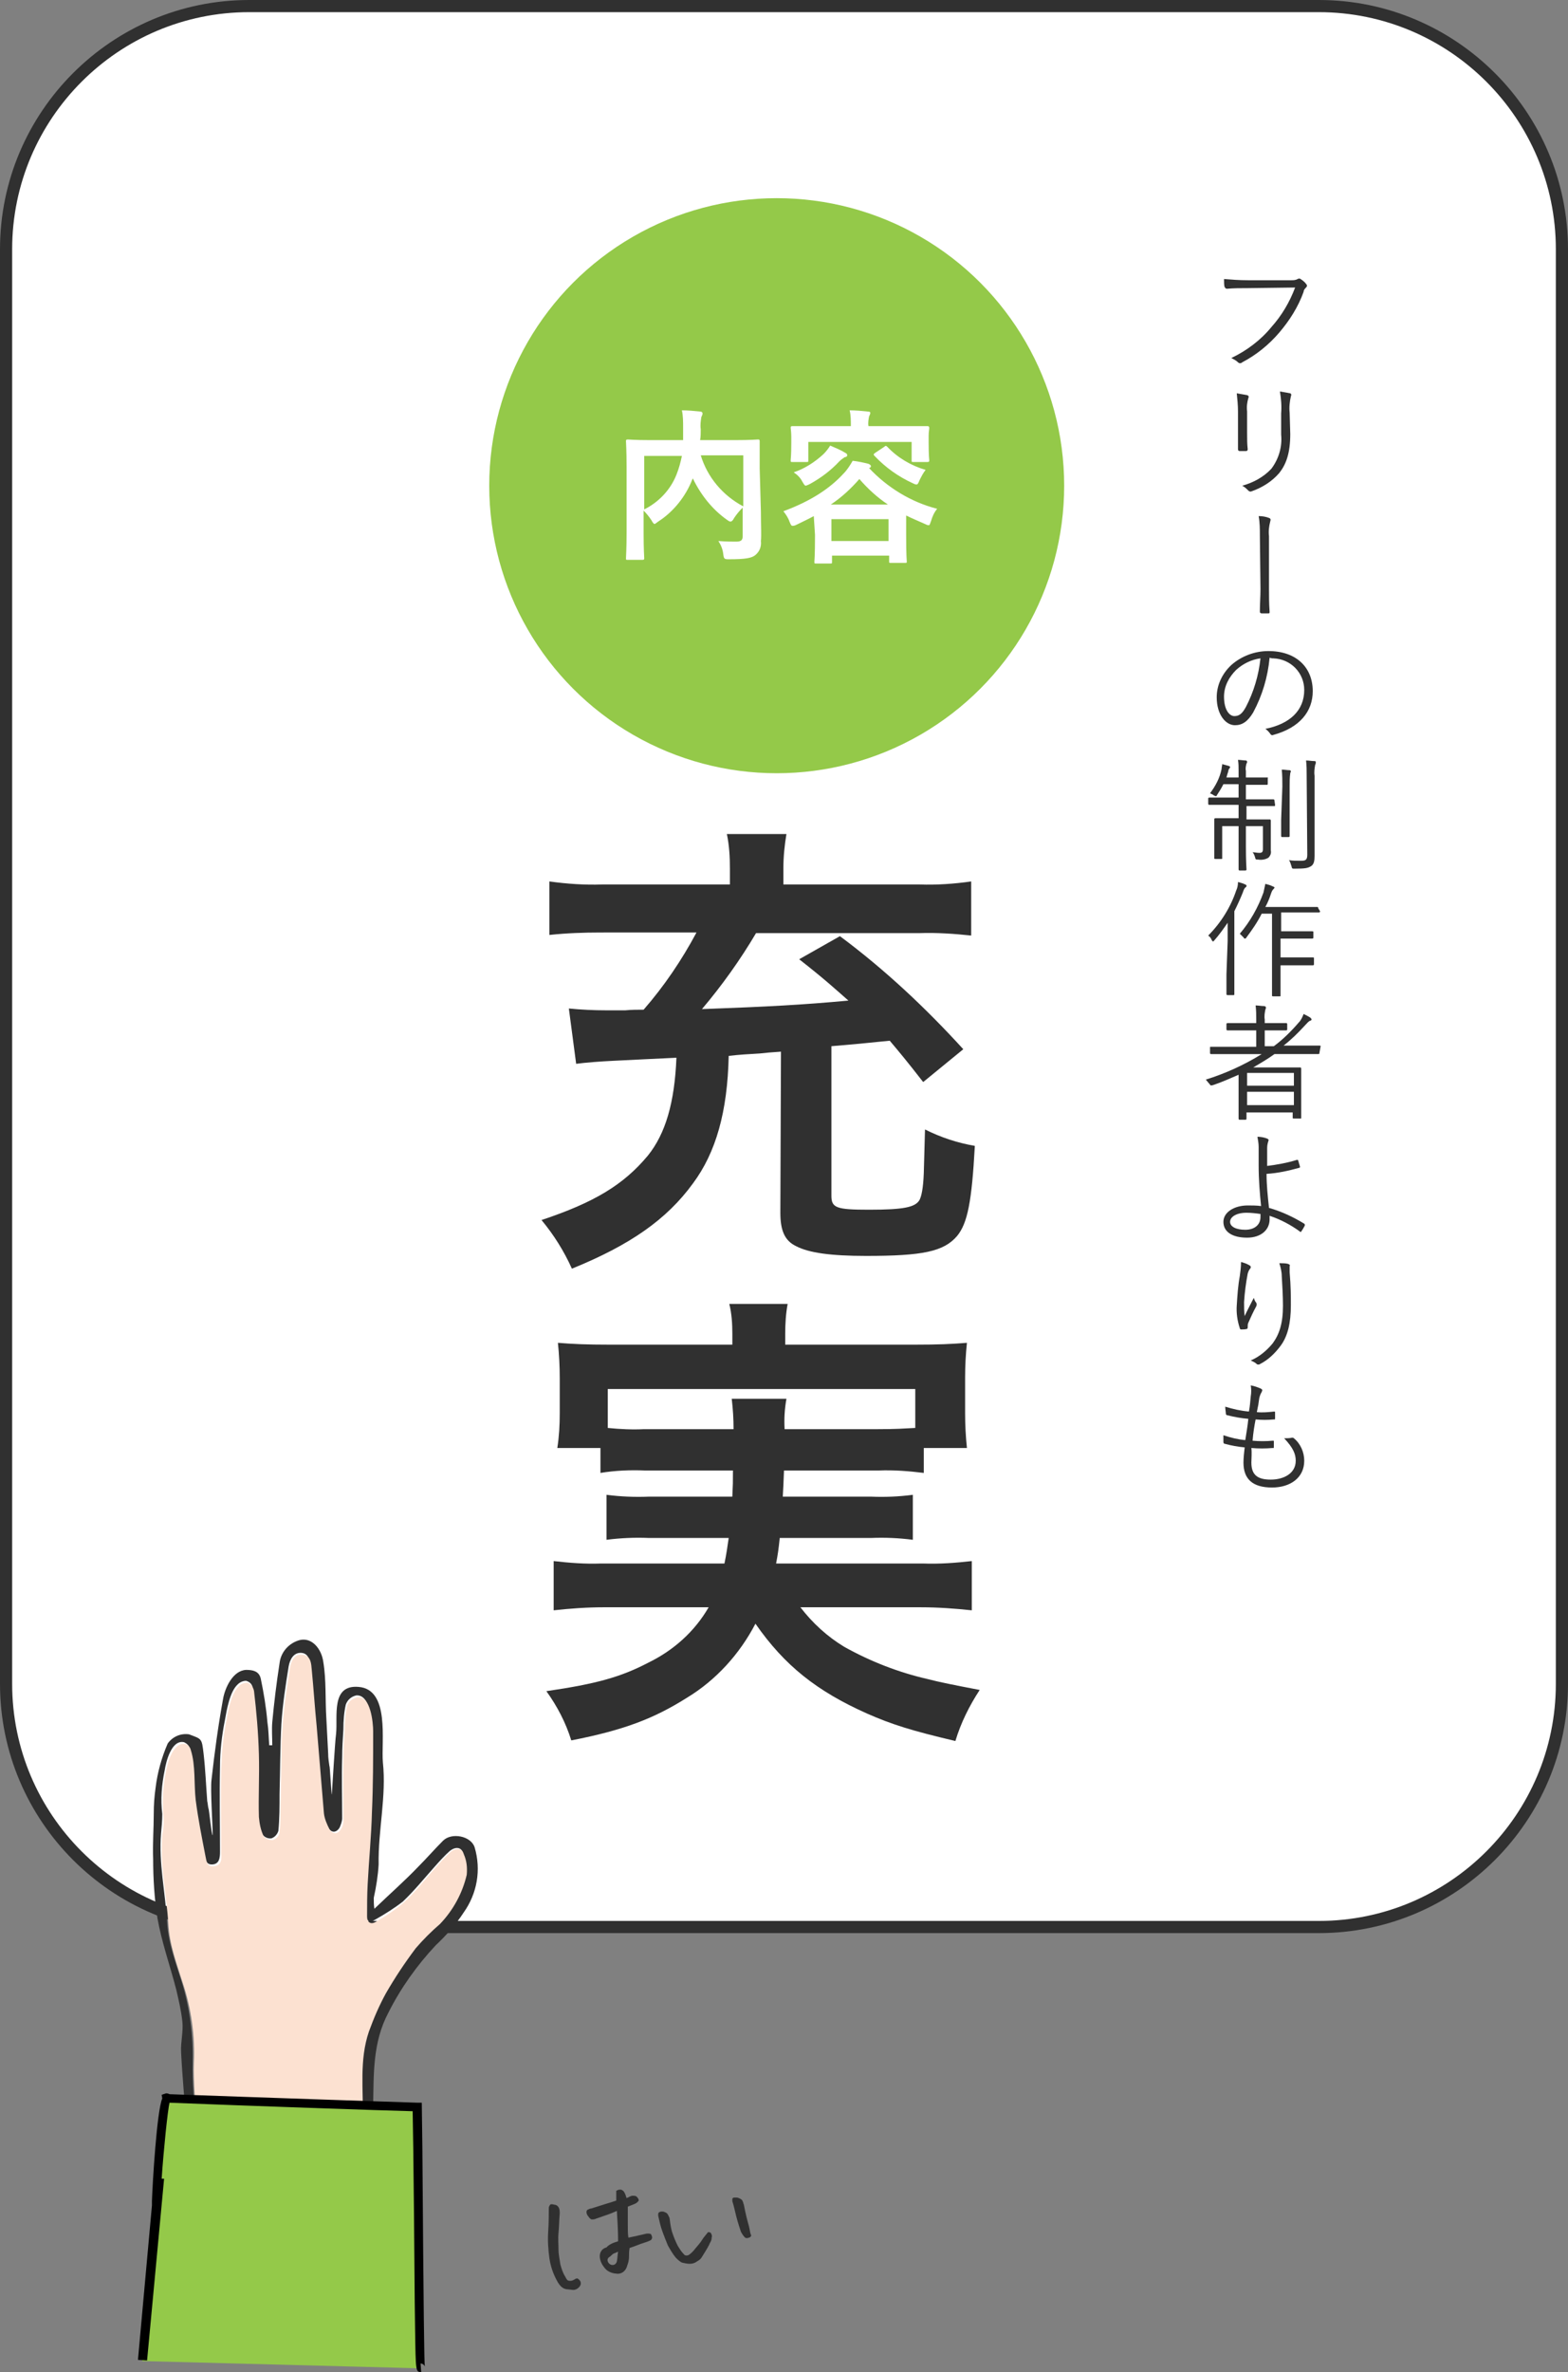
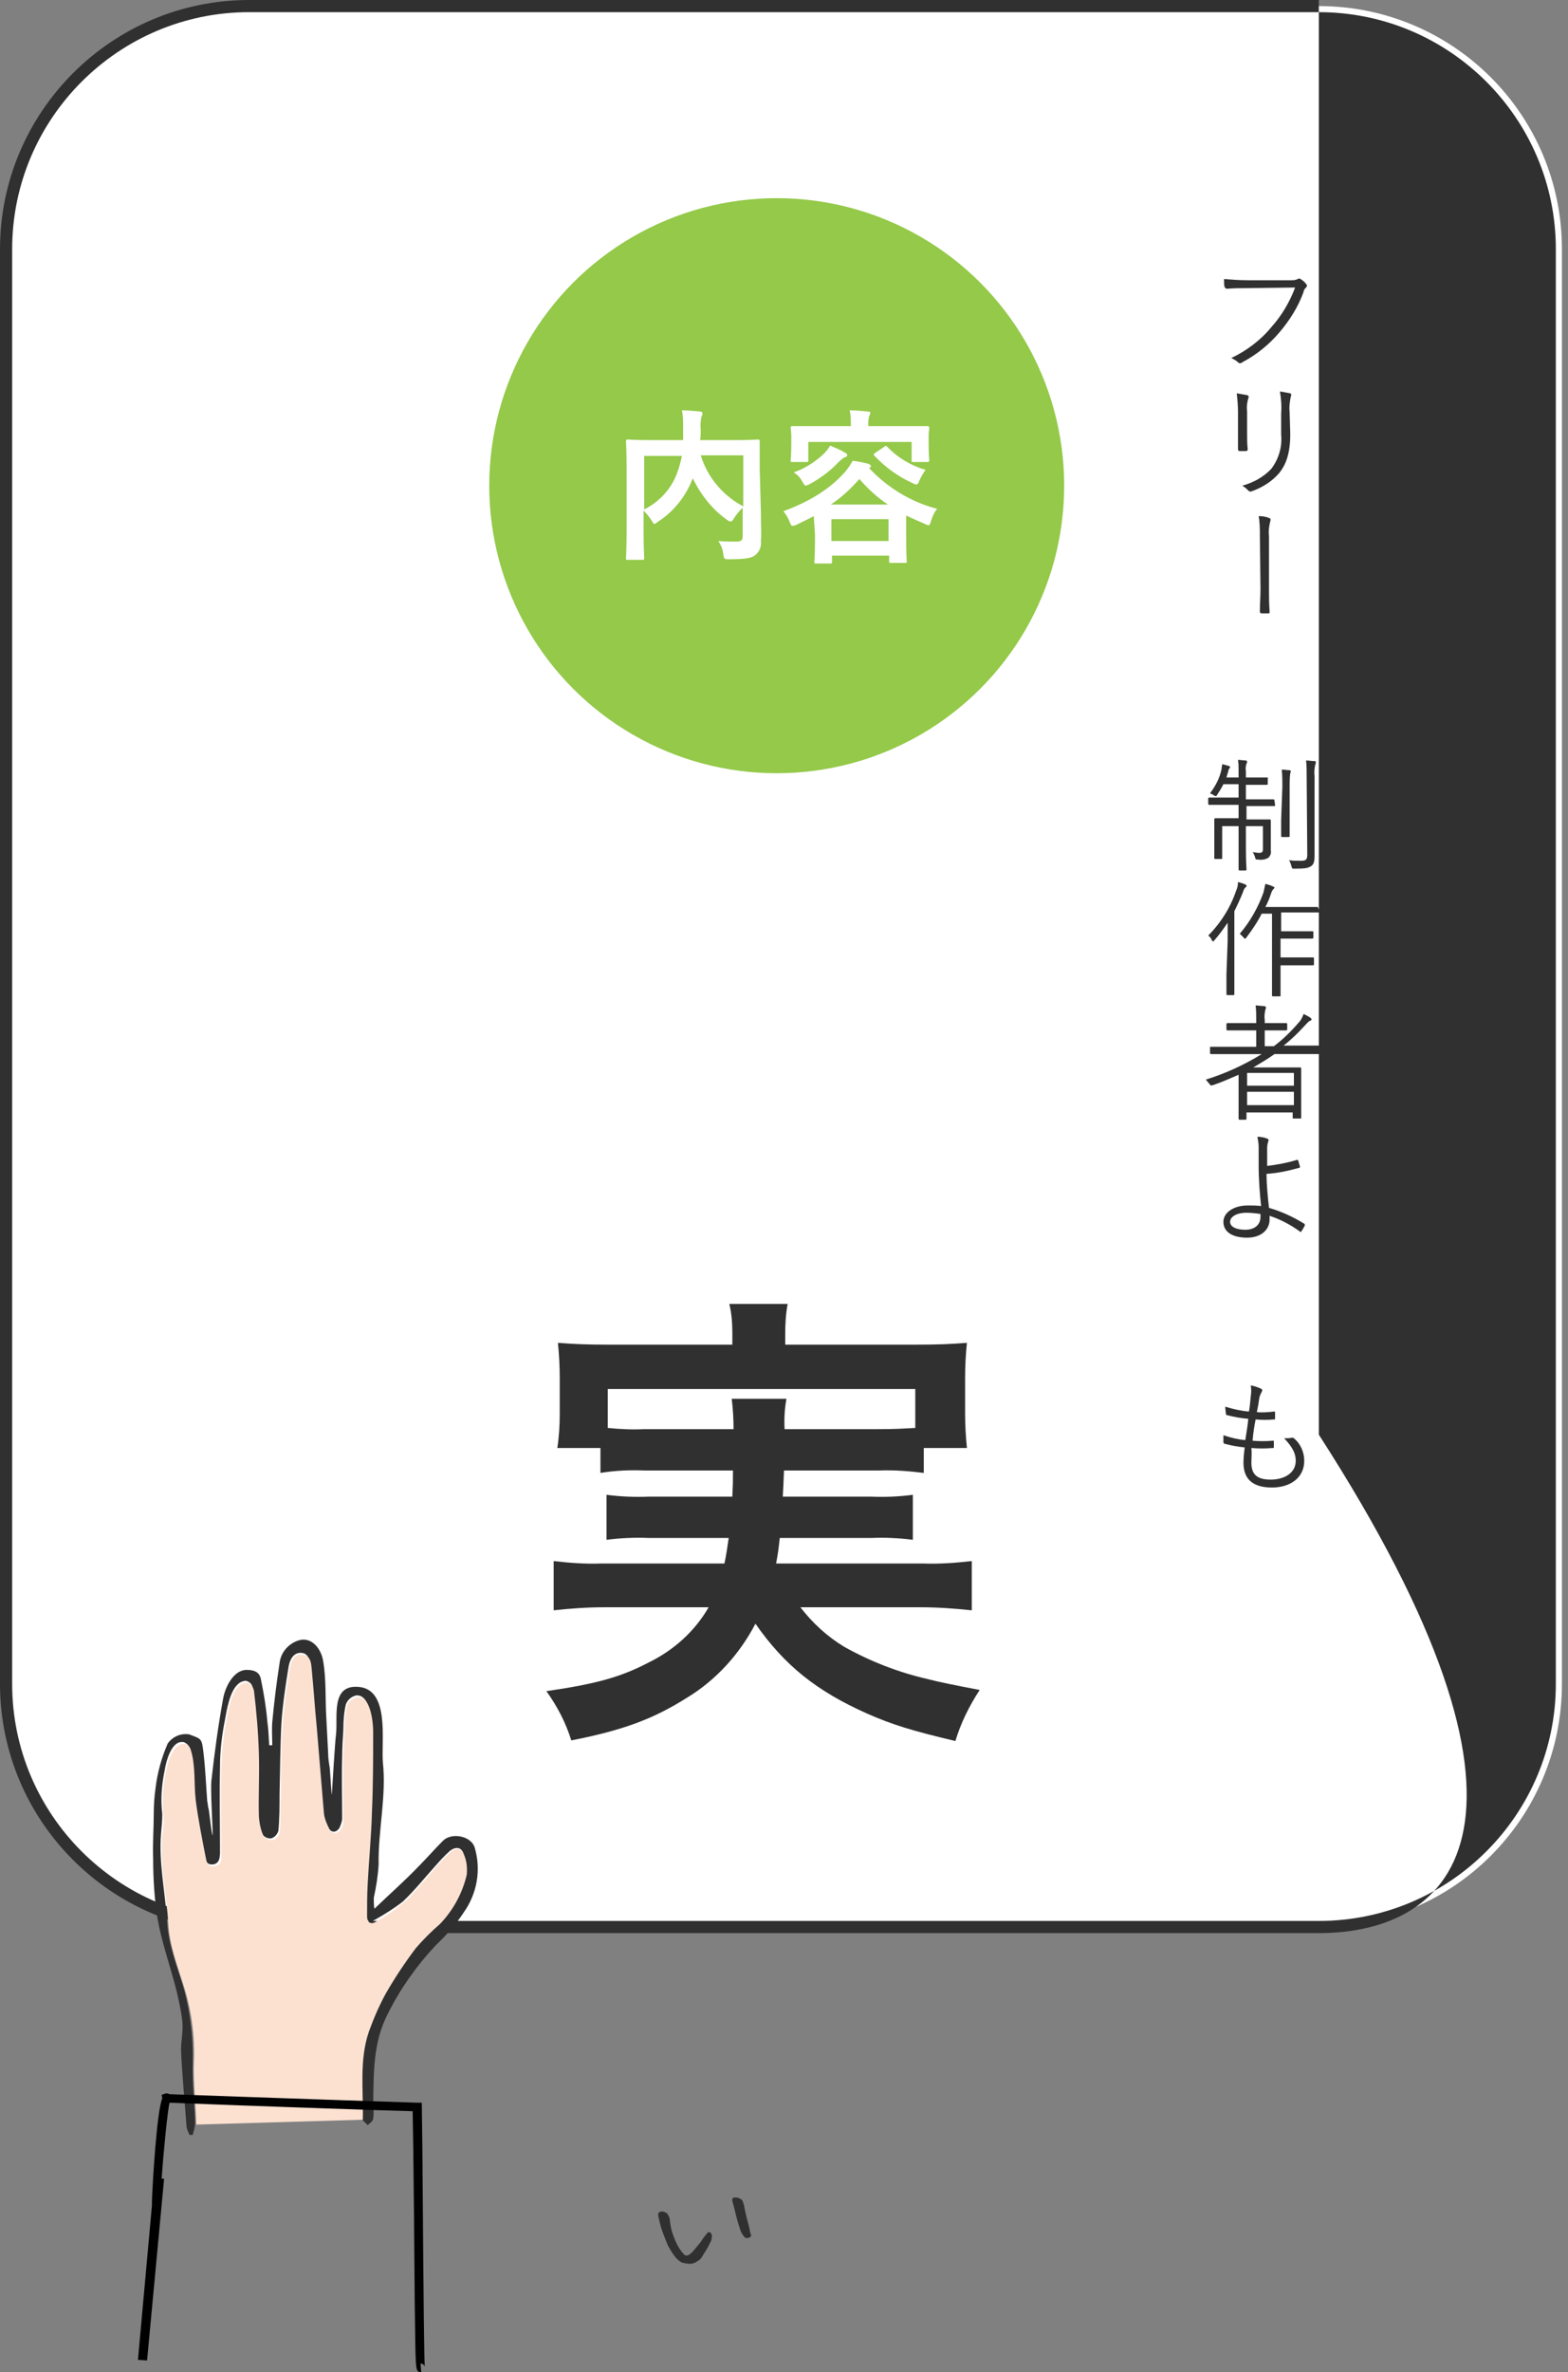
<svg xmlns="http://www.w3.org/2000/svg" version="1.1" id="レイヤー_1" x="0px" y="0px" viewBox="0 0 258 390.2" style="enable-background:new 0 0 258 390.2;" xml:space="preserve">
  <rect x="0" y="0" width="258" height="390.2" fill="#808080" stroke="none" />
  <style type="text/css">
	.st0{fill:#FFFFFF;}
	.st1{fill:#303030;}
	.st2{fill:#94C949;}
	.st3{fill:#FCE1D1;}
</style>
  <path class="st0" d="M41,1h176c22.1,0,40,17.9,40,40v236c0,22.1-17.9,40-40,40H41c-22.1,0-40-17.9-40-40V41C1,18.9,18.9,1,41,1z" />
-   <path class="st1" d="M217,318H41c-22.6,0-41-18.4-41-41V41C0,18.4,18.4,0,41,0h176c22.6,0,41,18.4,41,41v236  C258,299.6,239.6,318,217,318z M41,2C19.5,2,2,19.5,2,41v236c0,21.5,17.5,39,39,39h176c21.5,0,39-17.5,39-39V41  c0-21.5-17.5-39-39-39H41z" />
+   <path class="st1" d="M217,318H41c-22.6,0-41-18.4-41-41V41C0,18.4,18.4,0,41,0h176v236  C258,299.6,239.6,318,217,318z M41,2C19.5,2,2,19.5,2,41v236c0,21.5,17.5,39,39,39h176c21.5,0,39-17.5,39-39V41  c0-21.5-17.5-39-39-39H41z" />
  <path class="st1" d="M205.3,47.4c-1.2,0-2.3,0-3.4,0.1c-0.2,0-0.3-0.1-0.4-0.3s-0.1-0.9-0.1-1.3c1.3,0.1,2.4,0.2,3.9,0.2h7.2  c0.3,0,0.7,0,1-0.2c0.2-0.1,0.4-0.1,0.5,0c0.3,0.2,0.7,0.5,0.9,0.8c0.2,0.2,0.2,0.4,0,0.6c0,0,0,0,0,0c-0.2,0.2-0.4,0.4-0.4,0.7  c-0.9,2.5-2.3,4.7-4,6.7c-1.7,2-3.8,3.7-6.1,4.9c-0.2,0.2-0.5,0.2-0.7,0c-0.3-0.3-0.7-0.5-1.1-0.7c2.5-1.2,4.8-2.9,6.6-5.1  c1.7-1.9,3-4.1,3.9-6.5L205.3,47.4z" />
  <path class="st1" d="M203.7,67.7c0-1-0.1-2-0.2-3c0.6,0.1,1.1,0.2,1.7,0.3c0.3,0.1,0.3,0.3,0.2,0.5c-0.2,0.7-0.3,1.4-0.2,2.2v3.5  c0,1.1,0,1.8,0.1,2.7c0,0.2-0.1,0.3-0.3,0.3h-1c-0.2,0-0.3-0.1-0.3-0.3c0-0.9,0-1.8,0-2.8L203.7,67.7z M212.3,71.4  c0,3.2-0.7,5-1.8,6.4c-1.2,1.4-2.8,2.4-4.5,3c-0.2,0.1-0.4,0.1-0.6-0.1c-0.3-0.3-0.6-0.6-1-0.8c1.8-0.5,3.5-1.4,4.8-2.8  c1.2-1.6,1.8-3.6,1.6-5.6V68c0.1-1.2,0-2.4-0.2-3.6c0.6,0.1,1.2,0.2,1.7,0.3c0.2,0.1,0.2,0.3,0.1,0.5c-0.2,0.9-0.3,1.8-0.2,2.7  L212.3,71.4z" />
  <path class="st1" d="M207.3,88.1c0-1.1,0-2.1-0.2-3.2c0.6,0,1.2,0.1,1.7,0.3c0.3,0.1,0.3,0.3,0.2,0.6c-0.2,0.8-0.3,1.6-0.2,2.4v8.6  c0,1.2,0,2.5,0.1,3.8c0,0.3,0,0.3-0.3,0.3h-1c-0.2,0-0.3-0.1-0.3-0.3c0-1.2,0.1-2.5,0.1-3.7L207.3,88.1z" />
-   <path class="st1" d="M208.9,108.2c-0.3,3.2-1.2,6.2-2.7,9c-0.9,1.5-1.8,2.1-3,2.1c-1.5,0-3-1.7-3-4.6c0-2,0.9-3.9,2.4-5.3  c1.7-1.5,3.9-2.3,6.1-2.3c4.6,0,7.3,2.7,7.3,6.6c0,3.3-2.1,6-6.5,7.2c-0.2,0.1-0.4,0-0.5-0.2c0,0,0,0,0,0c-0.2-0.3-0.5-0.6-0.8-0.8  c4-0.8,6.4-3,6.4-6.4c0-2.8-2.2-5.1-5.1-5.2c-0.1,0-0.1,0-0.2,0L208.9,108.2z M203.4,110.2c-1.2,1.2-2,2.7-2,4.4  c0,2.2,0.9,3.2,1.7,3.2s1.3-0.4,1.9-1.5c1.3-2.5,2.1-5.2,2.4-8C205.9,108.5,204.5,109.2,203.4,110.2L203.4,110.2z" />
  <path class="st1" d="M209.8,132.4c0,0.2,0,0.2-0.2,0.2s-0.8,0-2.7,0h-1.8v2.2h1.3c1.8,0,2.4,0,2.5,0s0.2,0,0.2,0.2s0,0.7,0,2v0.7  c0,1.1,0,1.7,0,2.2c0.1,0.5-0.1,0.9-0.4,1.2c-0.5,0.3-1.1,0.4-1.7,0.3c-0.4,0-0.4,0-0.5-0.4c-0.1-0.3-0.2-0.6-0.4-0.8  c0.4,0,0.7,0.1,1.1,0.1c0.4,0,0.6-0.1,0.6-0.6v-3.8h-2.8v3.3c0,2.6,0.1,3.7,0.1,3.8s0,0.2-0.2,0.2h-0.9c-0.1,0-0.2,0-0.2-0.2  s0-1.2,0-3.8v-3.3h-2.7v3.2c0,1.4,0,2,0,2.1s0,0.1-0.2,0.1h-0.9c-0.1,0-0.2,0-0.2-0.1s0-0.7,0-2.2v-2.3c0-1.3,0-1.8,0-1.9  s0-0.2,0.2-0.2s0.7,0,2.5,0h1.3v-2.2h-2.1c-2,0-2.6,0-2.7,0s-0.2,0-0.2-0.2v-0.8c0-0.1,0-0.2,0.2-0.2s0.8,0,2.7,0h2.1V129h-2.5  c-0.3,0.6-0.6,1.1-1,1.7c-0.1,0.2-0.2,0.3-0.2,0.3s-0.1-0.1-0.3-0.1c-0.2-0.2-0.5-0.3-0.7-0.4c0.9-1.2,1.6-2.5,1.9-4  c0-0.3,0.1-0.5,0.1-0.8c0.4,0.1,0.7,0.2,1.1,0.3c0.2,0.1,0.2,0.1,0.2,0.2c0,0.1-0.1,0.2-0.1,0.2c-0.1,0.1-0.2,0.3-0.2,0.5  c-0.1,0.3-0.2,0.6-0.3,1h2v-1.1c0-0.6,0-1.2-0.1-1.8c0.4,0,0.9,0.1,1.3,0.1c0.1,0,0.2,0.1,0.2,0.2c0,0.1,0,0.2-0.1,0.3  c-0.1,0.4-0.2,0.8-0.1,1.2v1.1h1.2c1.6,0,2.1,0,2.3,0s0.1,0,0.1,0.2v0.8c0,0.1,0,0.2-0.1,0.2s-0.6,0-2.3,0h-1.2v2.4h1.8  c2,0,2.6,0,2.7,0s0.2,0,0.2,0.2L209.8,132.4z M211,129.4c0-0.9,0-1.9-0.1-2.8c0.4,0,0.9,0.1,1.3,0.1c0.1,0,0.2,0.1,0.2,0.2  c0,0.1-0.1,0.2-0.1,0.3c-0.1,0.7-0.1,1.4-0.1,2.1v5.6c0,1.8,0,2.5,0,2.6s0,0.2-0.2,0.2h-1c-0.1,0-0.2,0-0.2-0.2s0-0.9,0-2.6  L211,129.4z M215,127.6c0-0.8,0-1.7-0.1-2.5c0.5,0,0.9,0.1,1.4,0.1c0.2,0,0.2,0.1,0.2,0.2c0,0.1,0,0.3-0.1,0.4  c-0.1,0.6-0.2,1.2-0.1,1.8v10.1c0,1.1,0,2.3,0,3.1s-0.1,1.4-0.6,1.7s-0.9,0.4-2.7,0.4c-0.4,0-0.4,0-0.5-0.4c-0.1-0.3-0.2-0.7-0.4-1  c0.6,0.1,1.2,0.1,1.9,0.1c0.8,0,1.1-0.1,1.1-1L215,127.6z" />
  <path class="st1" d="M202,154.8c0-0.8,0-2,0-3c-0.7,1-1.4,2-2.2,2.9c-0.1,0.1-0.2,0.2-0.2,0.2s-0.1-0.1-0.2-0.2  c-0.1-0.3-0.3-0.6-0.6-0.8c2.1-2.1,3.7-4.7,4.6-7.4c0.2-0.4,0.3-0.9,0.3-1.4c0.4,0.1,0.8,0.2,1.2,0.4c0.2,0.1,0.2,0.1,0.2,0.2  s0,0.2-0.2,0.3c-0.2,0.2-0.3,0.5-0.4,0.8c-0.4,1-0.9,2.1-1.4,3.1v10.4c0,2.1,0,3.1,0,3.2s0,0.2-0.1,0.2h-1c-0.1,0-0.2,0-0.2-0.2  s0-1,0-3.2L202,154.8z M217.2,149.9c0,0.1,0,0.2-0.2,0.2s-0.7,0-2.6,0h-3.6v3.1h3.1c1.5,0,1.9,0,2,0s0.2,0,0.2,0.1v0.9  c0,0.1,0,0.2-0.2,0.2s-0.6,0-2,0h-3.2v3.1h3.2c1.5,0,1.9,0,2.1,0s0.2,0,0.2,0.2v0.9c0,0.1,0,0.2-0.2,0.2s-0.6,0-2.1,0h-3.2v1.8  c0,2.1,0,3.1,0,3.2s0,0.1-0.2,0.1h-1c-0.1,0-0.2,0-0.2-0.1s0-1.1,0-3.2v-10.3h-1.7c-0.7,1.4-1.6,2.7-2.5,3.9  c-0.1,0.2-0.2,0.2-0.3,0.2s-0.1-0.1-0.2-0.2c-0.2-0.2-0.4-0.4-0.6-0.6c1.7-2,3-4.3,3.9-6.8c0.1-0.5,0.2-0.9,0.3-1.4  c0.4,0.1,0.8,0.2,1.2,0.4c0.2,0.1,0.3,0.1,0.3,0.2c0,0.1-0.1,0.2-0.2,0.3c-0.2,0.2-0.3,0.5-0.4,0.8c-0.2,0.6-0.5,1.4-0.9,2.1h5.9  c1.9,0,2.5,0,2.6,0s0.2,0,0.2,0.2L217.2,149.9z" />
  <path class="st1" d="M217.1,173.2c0,0.1,0,0.2-0.2,0.2s-0.8,0-2.7,0h-4.5c-1.1,0.8-2.3,1.5-3.5,2.2h5c1.8,0,2.6,0,2.7,0  s0.2,0,0.2,0.2s0,0.6,0,2.5v1.9c0,3.1,0,3.6,0,3.7s0,0.1-0.2,0.1h-1c-0.1,0-0.2,0-0.2-0.1V183h-7.6v1c0,0.1,0,0.2-0.2,0.2h-0.9  c-0.1,0-0.2,0-0.2-0.2s0-0.7,0-3.8v-3.4c-1.4,0.6-2.7,1.2-4.2,1.7c-0.4,0.1-0.4,0.1-0.6-0.2c-0.2-0.2-0.4-0.5-0.6-0.7  c3.2-1,6.3-2.4,9.2-4.2H202c-1.9,0-2.6,0-2.7,0s-0.2,0-0.2-0.2v-0.9c0-0.1,0-0.1,0.2-0.1s0.7,0,2.7,0h4.7v-2.7h-2.1  c-1.9,0-2.5,0-2.6,0s-0.2,0-0.2-0.2v-0.8c0-0.1,0-0.2,0.2-0.2s0.7,0,2.6,0h2.1v-0.6c0-0.8,0-1.5-0.1-2.3c0.5,0,0.9,0.1,1.4,0.1  c0.1,0,0.3,0.1,0.3,0.2c0,0.1,0,0.2-0.1,0.4c-0.1,0.5-0.2,1.1-0.1,1.6v0.6h0.9c1.9,0,2.5,0,2.6,0s0.2,0,0.2,0.2v0.8  c0,0.1,0,0.2-0.2,0.2s-0.7,0-2.6,0h-0.9v2.6h1.5c1.5-1.1,2.9-2.5,4.1-3.9c0.4-0.4,0.6-0.9,0.8-1.4c0.4,0.2,0.8,0.4,1.1,0.6  c0.1,0.1,0.2,0.2,0.2,0.3c0,0.1-0.1,0.2-0.2,0.2c-0.3,0.1-0.5,0.4-0.9,0.8c-1.1,1.2-2.2,2.3-3.5,3.3h3.2c1.9,0,2.6,0,2.7,0  s0.2,0,0.2,0.1L217.1,173.2z M212.9,176.5h-7.7v2.1h7.7V176.5z M212.9,179.6h-7.7v2.2h7.7V179.6z" />
  <path class="st1" d="M213.4,190.8c0.1,0,0.2,0,0.2,0.1c0,0,0,0,0,0c0.1,0.3,0.2,0.7,0.3,1c0,0.1,0,0.2-0.1,0.2  c-1.8,0.5-3.6,0.9-5.4,1c0,1.9,0.2,3.7,0.4,5.6c2.1,0.6,4,1.5,5.8,2.6c0.1,0.1,0.1,0.1,0.1,0.3c-0.2,0.4-0.4,0.7-0.6,1  c-0.1,0.1-0.1,0.1-0.2,0c-1.5-1.1-3.2-2-5-2.6c0,0.1,0,0.3,0,0.6c0,1.7-1.4,3-3.7,3c-2.5,0-3.9-1-3.9-2.6s1.8-2.7,4-2.7  c0.7,0,1.5,0,2.2,0.1c-0.2-1.9-0.4-4.3-0.4-6.6c0-0.9,0-2.2,0-3.1c0-0.6-0.1-1.1-0.2-1.7c0.5,0,1.1,0.1,1.6,0.3  c0.2,0.1,0.3,0.2,0.2,0.4c-0.1,0.3-0.2,0.7-0.2,1.1c0,0.6,0,1.7,0,3C210.1,191.6,211.8,191.3,213.4,190.8z M205.1,199.5  c-1.7,0-2.7,0.7-2.7,1.5s1,1.3,2.5,1.3s2.5-0.8,2.5-2.1c0-0.2,0-0.3,0-0.5C206.7,199.6,205.9,199.5,205.1,199.5L205.1,199.5z" />
-   <path class="st1" d="M205.5,208.1c0.2,0.1,0.3,0.2,0.3,0.3c0,0.1,0,0.2-0.1,0.3c-0.2,0.2-0.3,0.5-0.4,0.8c-0.3,1.6-0.5,3.1-0.6,4.7  c0,0.8,0,1.6,0.1,2.3c0.4-0.9,1-2,1.5-3c0.1,0.3,0.2,0.6,0.4,0.8c0.1,0.2,0.1,0.4,0,0.6c-0.5,0.9-0.9,1.8-1.3,2.7  c-0.1,0.2-0.1,0.4-0.1,0.7c0,0.2,0,0.2-0.1,0.3c-0.3,0.1-0.7,0.1-1,0.1c-0.1,0-0.2-0.1-0.2-0.2c-0.4-1.2-0.6-2.5-0.5-3.8  c0.1-1.6,0.2-3.2,0.5-4.8c0.1-0.7,0.2-1.5,0.2-2.3C204.5,207.7,205,207.8,205.5,208.1z M211.9,207.9c0.3,0.1,0.4,0.2,0.3,0.4  c0,0.3,0,0.7,0,1c0.2,2.3,0.2,4,0.2,5.4c0,2.9-0.5,5.1-1.7,6.7c-0.9,1.2-2,2.3-3.4,3c-0.1,0.1-0.4,0.1-0.5,0c-0.3-0.3-0.6-0.4-1-0.6  c1.4-0.6,2.6-1.6,3.6-2.8c1.1-1.5,1.7-3.3,1.7-6.2c0-1.4-0.1-3.4-0.2-4.9c0-0.7-0.2-1.5-0.4-2.1C211,207.8,211.5,207.8,211.9,207.9  L211.9,207.9z" />
  <path class="st1" d="M205.9,240.6c0,2.1,1.1,2.8,3.2,2.8s4.1-1,4.1-3.1c0-1.1-0.4-2.1-1.9-3.7c0.4,0,0.9,0,1.3-0.1  c0.1,0,0.2,0,0.3,0.1c1.1,0.9,1.7,2.3,1.7,3.7c0,2.8-2.3,4.4-5.3,4.4c-3.2,0-4.7-1.4-4.7-4.1c0-0.7,0.1-1.7,0.2-2.5  c-1.1-0.1-2.2-0.3-3.3-0.6c-0.1,0-0.2-0.1-0.2-0.3c0-0.4,0-0.8,0-1.1c1.2,0.4,2.4,0.7,3.6,0.8c0.2-1.3,0.4-2.4,0.5-3.5  c-1.2-0.1-2.3-0.3-3.5-0.6c-0.1,0-0.2-0.1-0.2-0.3s-0.1-0.7-0.1-1.1c1.3,0.4,2.6,0.7,3.9,0.8c0.2-1.1,0.2-1.6,0.3-2.5  c0.1-0.6,0.1-1.2,0-1.8c0.6,0.1,1.1,0.3,1.6,0.5c0.2,0.1,0.3,0.2,0.3,0.3c0,0.1-0.1,0.2-0.1,0.3c-0.2,0.3-0.3,0.6-0.4,1  c-0.1,0.8-0.2,1.4-0.4,2.3c1,0.1,1.9,0,2.9-0.1c0.1,0,0.1,0.1,0.1,0.2c0,0.3,0,0.6,0,0.9s-0.1,0.2-0.2,0.2c-1,0.1-2,0.1-3,0  c-0.2,1-0.4,2.2-0.5,3.5c1.1,0.1,2.2,0.1,3.3,0c0.2,0,0.2,0,0.2,0.1s0,0.6,0,0.9s-0.1,0.2-0.2,0.2c-1.2,0.1-2.3,0.1-3.5,0  C206,239,205.9,240,205.9,240.6z" />
-   <path class="st1" d="M128.5,173c-1.5,0.1-2.7,0.2-3.5,0.3c-1.8,0.1-3.5,0.2-5.1,0.4c-0.2,9.2-2.1,15.9-5.9,21  c-4.3,5.9-10.3,10.1-19.9,14c-1.3-2.9-3-5.6-5-8c8.7-2.9,13.5-5.8,17.5-10.6c2.9-3.6,4.4-8.7,4.7-16.1c-4.5,0.2-6,0.3-10.3,0.5  c-2.2,0.1-4.7,0.3-6.2,0.5l-1.2-9.1c2,0.2,4.1,0.3,6.1,0.3h3.2c1-0.1,2-0.1,3-0.1c3.4-3.9,6.3-8.2,8.7-12.7H98.8  c-2.8,0-5.6,0.1-8.4,0.4V145c2.9,0.4,5.8,0.6,8.7,0.5h21v-2.6c0-1.9-0.1-3.8-0.5-5.7h9.8c-0.3,1.8-0.5,3.7-0.5,5.6v2.7h22.4  c2.8,0.1,5.7-0.1,8.5-0.5v8.9c-2.8-0.3-5.7-0.5-8.5-0.4h-26.9c-2.6,4.4-5.6,8.6-8.9,12.5c10.9-0.4,16.5-0.7,24.1-1.4  c-2.5-2.2-3.9-3.5-8.1-6.8l6.7-3.8c7.4,5.5,14.1,11.8,20.3,18.6l-6.6,5.4c-2.8-3.6-3.9-4.9-5.5-6.8c-6,0.6-6,0.6-9.6,0.9v24.6  c0,2,0.8,2.3,6.2,2.3c5.7,0,7.6-0.4,8.3-1.6c0.3-0.6,0.6-1.8,0.7-4.4c0-0.6,0.1-2.9,0.2-7.2c2.6,1.3,5.3,2.2,8.2,2.7  c-0.5,9.2-1.2,12.7-2.9,14.8c-2.2,2.6-5.7,3.3-15,3.3c-5.8,0-9.4-0.5-11.5-1.6c-1.9-0.9-2.6-2.6-2.6-5.5L128.5,173z" />
  <path class="st1" d="M106.1,241.9c-2.4-0.1-4.9,0-7.3,0.4v-4.1h-7.1c0.3-1.9,0.4-3.8,0.4-5.7v-5.8c0-1.9-0.1-3.9-0.3-5.8  c2.5,0.2,4.7,0.3,8.5,0.3h20.2v-1.8c0-1.6-0.1-3.3-0.5-4.9h9.6c-0.3,1.6-0.4,3.3-0.4,4.9v1.8h21.3c4,0,6-0.1,8.6-0.3  c-0.2,1.9-0.3,3.8-0.3,5.7v5.9c0,1.9,0.1,3.8,0.3,5.7h-7.1v4.1c-2.4-0.3-4.9-0.5-7.4-0.4h-15.6c-0.1,2.5-0.1,2.5-0.2,4.3h14.5  c2.3,0.1,4.6,0,6.9-0.3v7.4c-2.3-0.3-4.6-0.4-6.9-0.3h-15c-0.2,1.9-0.3,2.6-0.6,4.2h24.2c2.7,0.1,5.3-0.1,8-0.4v8.1  c-2.8-0.3-5.6-0.5-8.4-0.5h-19.8c2,2.6,4.4,4.8,7.2,6.5c4.3,2.4,8.9,4.2,13.7,5.3c1.9,0.5,4.4,1,8.6,1.8c-1.7,2.6-3.1,5.4-4,8.4  c-7.2-1.7-10.4-2.7-14.5-4.5c-8.3-3.7-13.6-7.9-18.4-14.8c-2.6,5-6.5,9.3-11.3,12.2c-5.4,3.4-10.3,5.3-19,7  c-0.9-2.9-2.3-5.6-4.1-8.1c8.2-1.2,12.2-2.3,16.8-4.7c4.1-2,7.6-5.1,9.9-9.1H99.4c-2.8,0-5.6,0.2-8.3,0.5v-8.1  c2.6,0.3,5.2,0.5,7.8,0.4h20.3c0.3-1.4,0.5-2.8,0.7-4.2h-13.1c-2.3-0.1-4.7,0-7,0.3v-7.4c2.3,0.3,4.7,0.4,7,0.3h13.7  c0.1-2.2,0.1-2.2,0.1-4.3L106.1,241.9z M120.7,235.1c0-1.7-0.1-3.3-0.3-5h9c-0.3,1.7-0.4,3.3-0.3,5h15.4c2.9,0,4.2-0.1,6.1-0.2v-6.4  h-50.6v6.4c2,0.2,4,0.3,6,0.2H120.7z" />
  <circle class="st2" cx="127.8" cy="79.9" r="47.3" />
  <path class="st0" d="M125.2,84.2c0,2.4,0.1,3.8,0,4.8c0.1,0.9-0.2,1.7-0.9,2.3c-0.6,0.5-1.6,0.7-4.3,0.7c-0.8,0-0.9,0-1-0.9  c-0.1-0.8-0.4-1.5-0.8-2.1c1.2,0.1,2.4,0.1,2.9,0.1c0.8,0,1.1-0.2,1.1-0.9v-4.7c-0.5,0.5-1,1.1-1.4,1.7c-0.2,0.4-0.4,0.6-0.6,0.6  s-0.3-0.1-0.6-0.3c-2.4-1.7-4.3-4.1-5.6-6.8l-0.1,0.2c-1.1,2.8-3.1,5.3-5.6,6.9c-0.3,0.2-0.5,0.4-0.6,0.4s-0.3-0.2-0.5-0.6  c-0.4-0.6-0.8-1.1-1.3-1.6v3.8c0,2.6,0.1,3.8,0.1,4s0,0.3-0.3,0.3h-2.4c-0.3,0-0.3,0-0.3-0.3s0.1-1.5,0.1-4.3V76.9  c0-2.8-0.1-4.1-0.1-4.3s0-0.3,0.3-0.3s1.1,0.1,3.7,0.1h5.4c0-0.6,0-1.3,0-2c0-1,0-2-0.2-2.9c1,0,2,0.1,3,0.2c0.3,0,0.4,0.2,0.4,0.3  c0,0.2-0.1,0.4-0.2,0.6c-0.1,0.7-0.2,1.3-0.1,2c0,0.6,0,1.2-0.1,1.8h5.8c2.6,0,3.5-0.1,3.7-0.1s0.3,0,0.3,0.3s0,1.7,0,4.5  L125.2,84.2z M106,83.8c2.4-1.2,4.3-3.2,5.3-5.7c0.4-1,0.7-2.1,0.9-3.1H106V83.8z M122.3,74.9h-7c1.1,3.6,3.6,6.6,7,8.4V74.9z" />
  <path class="st0" d="M133.9,84.9c-0.9,0.5-1.8,0.9-2.8,1.4c-0.2,0.1-0.4,0.2-0.7,0.2c-0.2,0-0.3-0.2-0.5-0.7c-0.2-0.6-0.6-1.2-1-1.7  c4.6-1.7,7.7-3.8,9.9-6.2c0.6-0.6,1.1-1.4,1.5-2.1c0.9,0.1,1.8,0.3,2.6,0.5c0.2,0.1,0.4,0.2,0.4,0.4s-0.1,0.2-0.3,0.3l0,0  c3,3.2,6.9,5.6,11.2,6.7c-0.5,0.6-0.8,1.3-1,2c-0.2,0.5-0.2,0.7-0.4,0.7c-0.2,0-0.4-0.1-0.6-0.2c-1.1-0.5-2.1-0.9-3.1-1.4V88  c0,3.5,0.1,4.2,0.1,4.3c0,0.3,0,0.3-0.3,0.3h-2.3c-0.3,0-0.3,0-0.3-0.3v-0.9h-9.4v1c0,0.3,0,0.3-0.3,0.3h-2.3c-0.3,0-0.3,0-0.3-0.3  s0.1-0.8,0.1-4.4L133.9,84.9z M149,70.1c2.6,0,3.5,0,3.6,0s0.3,0,0.3,0.3s-0.1,0.6-0.1,1.3v1.1c0,2.3,0.1,2.7,0.1,2.9s0,0.3-0.3,0.3  h-2.3c-0.3,0-0.3,0-0.3-0.3v-3h-17v3c0,0.3,0,0.3-0.3,0.3h-2.3c-0.3,0-0.3,0-0.3-0.3s0.1-0.6,0.1-2.9v-0.9c0-0.9-0.1-1.3-0.1-1.5  s0-0.3,0.3-0.3s1.1,0,3.7,0h5.9c0-0.9,0-1.8-0.2-2.6c1,0,2,0.1,3,0.2c0.3,0,0.4,0.1,0.4,0.2c0,0.2-0.1,0.4-0.2,0.6  c-0.1,0.5-0.2,1.1-0.1,1.6l0,0L149,70.1z M139.1,74.5c0.2,0.1,0.3,0.2,0.3,0.4s-0.2,0.3-0.4,0.3c-0.3,0.2-0.6,0.4-0.9,0.7  c-1.4,1.5-3,2.7-4.8,3.7c-0.2,0.1-0.4,0.2-0.7,0.3c-0.2,0-0.3-0.2-0.6-0.7c-0.3-0.6-0.8-1.1-1.4-1.5c1.8-0.6,3.5-1.7,4.9-3  c0.4-0.4,0.8-0.9,1.1-1.4C137.5,73.7,138.3,74,139.1,74.5L139.1,74.5z M136.8,89h9.4v-3.6h-9.4V89z M146.1,83  c-1.8-1.2-3.3-2.6-4.7-4.2c-1.4,1.6-2.9,3-4.7,4.2H146.1z M145.5,73.5c0.2-0.2,0.3-0.2,0.5,0c1.7,1.8,3.9,3.1,6.3,3.8  c-0.4,0.5-0.7,1.1-1,1.7c-0.2,0.5-0.3,0.7-0.5,0.7c-0.2,0-0.4-0.1-0.6-0.2c-2.4-1.1-4.5-2.6-6.3-4.5c-0.2-0.2-0.2-0.3,0.1-0.5  L145.5,73.5z" />
-   <path class="st1" d="M95,374.8c0.2,0.1,0.4,0.3,0.5,0.5c0.1,0.3,0.1,0.5-0.1,0.8c-0.3,0.4-0.7,0.6-1.1,0.6l-0.9-0.1  c-0.7,0-1.3-0.5-1.8-1.5c-0.6-1.1-1-2.3-1.2-3.6c-0.2-1.5-0.3-2.9-0.2-4.4c0.1-1.5,0.1-2.8,0.1-3.9c0-0.2,0.1-0.3,0.2-0.5  c0.1-0.1,0.2-0.1,0.3-0.1c0.2,0,0.4,0.1,0.6,0.1c0.3,0.1,0.5,0.3,0.6,0.6c0.1,0.3,0.1,0.5,0.1,0.8c-0.1,1.1-0.1,2.2-0.2,3.2  s0,1.9,0,2.8c0,0.8,0.2,1.6,0.3,2.4c0.2,0.7,0.4,1.4,0.8,2c0.1,0.2,0.2,0.4,0.3,0.5c0.1,0.2,0.4,0.2,0.6,0.2c0.2,0,0.4-0.1,0.6-0.2  C94.6,374.9,94.8,374.8,95,374.8z M101.7,368.7c0-1.7-0.1-3.4-0.2-5c-0.5,0.2-0.9,0.4-1.2,0.5L98,365c-0.2,0.1-0.4,0.1-0.6,0.1  c-0.2,0-0.4-0.2-0.6-0.5c-0.2-0.2-0.3-0.5-0.3-0.7c0-0.1,0-0.3,0.2-0.4c0.2-0.1,0.4-0.2,0.6-0.2l2.2-0.7c0.7-0.2,1.3-0.4,1.9-0.6  c0-0.5,0-1,0-1.6c0.2-0.1,0.3-0.2,0.6-0.2c0.1,0,0.1,0,0.2,0c0.2,0.1,0.4,0.2,0.5,0.4c0.2,0.3,0.3,0.7,0.4,1  c0.1-0.1,0.3-0.1,0.4-0.2c0.2-0.1,0.4-0.2,0.6-0.2c0.2,0,0.4,0,0.6,0.1c0.2,0.2,0.4,0.4,0.4,0.7c-0.2,0.3-0.5,0.5-0.8,0.6l-1,0.4  c0,0.4,0,0.8,0,1.1c0,0.5,0,1.1,0,1.9s0,1.5,0.1,2.1c0.5-0.1,0.9-0.2,1.4-0.3l1.3-0.3c0.3-0.1,0.7-0.1,1,0c0.1,0.2,0.2,0.4,0.2,0.6  c0,0.1-0.1,0.3-0.2,0.4c-0.2,0.1-0.4,0.2-0.7,0.3c-0.3,0.1-0.6,0.2-0.9,0.3s-1,0.4-1.9,0.7c-0.1,0.5-0.1,0.9-0.1,1.4  c0,0.5-0.1,1-0.3,1.5c-0.2,0.9-1,1.5-1.9,1.3c0,0-0.1,0-0.1,0c-0.7-0.1-1.3-0.4-1.7-0.9c-0.4-0.5-0.7-1-0.8-1.7  c-0.1-0.8,0.3-1.5,1.1-1.7C100.2,369.2,101,368.9,101.7,368.7L101.7,368.7z M101.7,370.4c-0.2,0.1-0.4,0.2-0.7,0.3  c-0.2,0.1-0.4,0.3-0.6,0.5c-0.4,0.2-0.5,0.5-0.4,0.8c0.1,0.3,0.4,0.6,0.8,0.6c0.3,0,0.6-0.2,0.7-0.6  C101.6,371.5,101.6,371,101.7,370.4z" />
  <path class="st1" d="M115.6,371.1c-0.2,0.4-0.5,0.7-0.9,0.9c-0.4,0.3-0.8,0.4-1.2,0.4c-0.4,0-0.9-0.1-1.3-0.2  c-0.4-0.2-0.7-0.5-1-0.8c-0.5-0.6-0.9-1.3-1.3-2c-0.3-0.7-0.6-1.5-0.9-2.3c-0.3-0.8-0.5-1.7-0.7-2.6c0-0.4,0-0.5,0.2-0.6  c0.2-0.1,0.3-0.1,0.5-0.1c0.2,0,0.4,0.1,0.6,0.2c0.2,0.1,0.3,0.3,0.4,0.5c0.1,0.2,0.2,0.4,0.2,0.6c0.1,0.8,0.2,1.6,0.5,2.4  c0.2,0.6,0.5,1.3,0.8,1.9c0.3,0.5,0.6,1,1,1.4c0.2,0.3,0.6,0.3,0.9,0.1c0,0,0,0,0,0c0.4-0.3,0.7-0.6,1-1c0.4-0.5,0.8-0.9,1.1-1.4  s0.7-0.9,1-1.3c0.2,0,0.4,0,0.5,0.2c0.1,0.2,0.2,0.4,0.1,0.7c0,0.3-0.1,0.6-0.3,0.9C116.7,369.3,116.3,370,115.6,371.1z   M123.6,367.7c0,0.2-0.2,0.4-0.4,0.4c-0.2,0.1-0.4,0.1-0.6,0c-0.3-0.3-0.5-0.6-0.7-1c-0.4-1.2-0.7-2.2-0.9-3.1s-0.4-1.6-0.5-1.9  c0-0.1,0-0.3,0-0.4c0-0.1,0.2-0.2,0.3-0.2c0.1,0,0.3,0,0.4,0c0.2,0,0.4,0.1,0.6,0.2c0.2,0.1,0.3,0.2,0.4,0.4  c0.1,0.2,0.1,0.4,0.2,0.6c0.3,1.6,0.6,2.7,0.8,3.4S123.4,367.4,123.6,367.7L123.6,367.7z" />
  <path class="st1" d="M54.6,295.2c0.1-1.4,0.5-8.5,0.7-10c0.3-2.8-0.9-8.1,3.7-7.7c5.2,0.4,3.7,9,4,12.4c0.6,5.6-0.8,11.2-0.7,16.8  c-0.1,1.8-0.4,3.7-0.8,5.5c0,0.6,0,1.2,0.1,1.8c2.6-2.5,5-4.6,7.2-6.9c1.4-1.4,2.7-2.9,4.1-4.3s4.6-0.8,5.2,1.1  c1.1,3.7,0.4,7.6-1.8,10.7c-1.3,2-2.9,3.8-4.6,5.4c-3.1,3.3-5.8,7.1-7.8,11.1c-2.6,4.9-2.4,10.1-2.5,15.3c0.1,0.7,0.1,1.5,0,2.2  c-0.1,0.4-0.6,0.7-0.9,1c-0.3-0.4-0.9-0.7-0.9-1.1c0.1-4.8-0.6-9.8,1-14.5c0.7-2.2,1.6-4.3,2.8-6.3c1.5-2.6,3.1-5,4.9-7.4  c1.2-1.4,2.6-2.8,4-4c2.2-2.2,3.7-5,4.4-8.1c0.1-1.2-0.1-2.3-0.5-3.4c-0.3-0.9-1.2-1.1-2.2-0.3c-0.9,0.8-1.7,1.7-2.5,2.6  c-1.7,1.9-3.3,3.9-5.2,5.7c-1.4,1.1-3,2.1-4.6,3c-0.9,0.6-1.5,0.1-1.5-0.8c0-1.8,0-3.6,0.1-5.4c0.2-3.9,0.6-7.9,0.7-11.8  c0.2-4.4,0.3-8.9,0.2-13.3c0-1.4-0.3-5.8-2.6-5.6c-0.8,0.2-1.4,0.7-1.7,1.5c-0.3,1.3-0.4,2.7-0.4,4.1c-0.1,1.5-0.2,3.1-0.2,4.6  c-0.1,3.3,0,6.7,0,10c0,0.5-0.2,1-0.4,1.5c-0.5,0.9-1.4,1-1.9,0c-0.5-0.8-0.8-1.7-0.9-2.6c-0.5-4.8-0.8-9.6-1.2-14.4  c-0.2-3.1-0.5-6.2-0.8-9.2c-0.1-1-0.2-2.4-1.5-2.5s-1.9,1.1-2.1,2.2c-0.5,3.1-1,6.3-1.2,9.5c-0.2,3.8-0.2,7.7-0.3,11.5  c0,2,0,4.1-0.2,6.1c-0.2,0.6-0.6,1-1.1,1.2c-0.5,0.1-1.1-0.1-1.5-0.6c-0.4-1-0.7-2.1-0.8-3.2c-0.1-3.4,0.1-6.9,0-10.3  s-0.4-6.9-0.8-10.4c0-0.7-0.4-1.2-1.1-1.4c-0.5,0-1,0.2-1.4,0.6c-1.3,1.2-1.8,4.2-2.1,5.9c-0.5,2.5-0.8,5.1-0.8,7.7  c-0.1,4.6,0,9.2,0,13.9c0,1-0.1,2-1.2,2.1s-1.2-0.8-1.4-1.7c-0.6-3-1.2-6.1-1.6-9.2c-0.4-2.6-0.1-5.7-0.8-8.2  c-0.1-0.5-0.5-0.8-0.9-1c-2.1-0.5-3,3.3-3.2,4.6c-0.5,2.4-0.7,4.8-0.4,7.2c0,1.1-0.1,2.1-0.2,3.2c-0.4,4.9,0.7,9.7,1,14.6  c0.2,3.5,1.4,6.6,2.4,9.8c1.3,4.2,1.9,8.7,1.8,13.1c-0.1,3.4,0.3,6.8,0.4,10.1c0,0.7-0.2,1.3-0.4,2h-0.5c-0.2-0.4-0.4-0.8-0.5-1.3  c-0.3-4.1-0.7-8.2-0.9-12.3c-0.1-1.7,0.4-3.4,0.2-5.1c-0.2-1.8-0.6-3.5-1-5.2c-1-3.9-2.4-7.8-3.1-11.8c-0.5-3.2-0.7-6.5-0.7-9.7  c-0.1-2.5,0.1-5,0.1-7.5c0-1.4,0.1-2.8,0.3-4.2c0.3-2.5,1-5,2-7.3c0.8-1.1,2.1-1.7,3.5-1.5c2.1,0.8,2.1,0.6,2.4,3.2s0.4,5.2,0.6,7.8  c0.1,0.4,0.1,0.8,0.2,1.2c0.1,0,0.5,4.4,0.7,4.4c0-1.6-0.4-7.5-0.2-9.1c0.5-4.5,1.1-8.9,1.9-13.3c0.3-1.8,1.6-4.7,3.8-4.8  c1.1,0,2.1,0.2,2.4,1.4c0.5,2.4,0.9,4.8,1.1,7.2c0.2,1.3,0.2,2.5,0.3,3.8h0.5c0-1.3-0.1-2.5,0-3.8c0.3-3.2,0.7-6.5,1.2-9.7  c0.2-1.8,1.5-3.3,3.3-3.8c2-0.5,3.6,1.4,3.9,3.6c0.5,3,0.3,6.2,0.5,9.3c0.1,1.9,0.2,3.9,0.3,5.8c0,0.7,0.1,1.3,0.2,2  C54.3,290.5,54.5,295.2,54.6,295.2z" />
  <path class="st3" d="M32.3,349.5c-0.1-3.4-0.5-6.8-0.4-10.1c0.2-4.4-0.4-8.9-1.8-13.1c-1-3.2-2.2-6.3-2.4-9.8  c-0.3-4.9-1.4-9.6-1-14.6c0.2-1,0.3-2.1,0.2-3.2c-0.2-2.4-0.1-4.9,0.4-7.2c0.2-1.2,1.1-5,3.2-4.6c0.4,0.1,0.8,0.5,0.9,1  c0.8,2.5,0.5,5.6,0.8,8.2c0.4,3.1,1,6.1,1.6,9.2c0.2,0.9,0.2,1.8,1.4,1.7s1.3-1.1,1.2-2.1c0-4.6-0.1-9.2,0-13.9  c0.1-2.6,0.3-5.2,0.8-7.7c0.3-1.7,0.8-4.7,2.1-5.9c0.3-0.4,0.9-0.6,1.4-0.6c0.6,0.2,1,0.8,1.1,1.4c0.4,3.4,0.7,6.8,0.8,10.4  s-0.1,6.9,0,10.3c0.1,1.1,0.3,2.2,0.8,3.2c0.4,0.4,0.9,0.6,1.5,0.6c0.5-0.2,1-0.6,1.1-1.2c0.2-2,0.1-4.1,0.2-6.1  c0.1-3.8,0-7.7,0.3-11.5c0.2-3.2,0.7-6.3,1.2-9.5c0.2-1.1,0.7-2.4,2.1-2.2s1.4,1.5,1.5,2.5c0.3,3.1,0.5,6.2,0.8,9.2  c0.4,4.8,0.8,9.6,1.2,14.4c0.1,0.9,0.5,1.8,0.9,2.6c0.5,0.9,1.4,0.9,1.9,0c0.3-0.4,0.4-0.9,0.4-1.5c0-3.3-0.1-6.7,0-10  c0-1.5,0.1-3.1,0.2-4.6c0-1.4,0.1-2.7,0.4-4.1c0.2-0.8,0.9-1.3,1.7-1.5c2.2-0.3,2.6,4.2,2.6,5.6c0,4.4,0,8.9-0.2,13.3  c-0.1,3.9-0.5,7.9-0.7,11.8c-0.1,1.8-0.1,3.6-0.1,5.4c0,0.9,0.6,1.4,1.5,0.8c1.6-0.9,3.1-1.9,4.5-3.1c1.9-1.7,3.5-3.8,5.2-5.7  c0.8-0.9,1.6-1.8,2.5-2.6c0.9-0.8,1.9-0.7,2.2,0.3c0.5,1.1,0.6,2.2,0.5,3.4c-0.7,3-2.2,5.8-4.4,8.1c-1.4,1.2-2.8,2.6-4,4  c-1.8,2.4-3.4,4.8-4.9,7.4c-1.1,2-2,4.1-2.8,6.3c-1.6,4.7-0.9,9.6-1,14.5L32.3,349.5z" />
-   <path class="st2" d="M23.4,388.4l2.8-29.9c-1.4,14.1,0.5-12.4,1.2-12.9s-0.5-0.3,0.5-0.3c13.9,0.5,40.8,1.4,40.8,1.4  c0.3,37.4,0.3,42.9,0.6,42.9" />
  <path d="M69.3,390.2c-0.9,0-0.9,0-1-7c-0.1-5.1-0.1-13.9-0.3-29.7l-0.1-6.2c-4.4-0.1-27.5-0.9-40-1.4l0,0c-0.3,1.1-1,8-1.3,12.5H27  l-2.8,29.9l-1.5-0.1l2.3-25.4l0,0c0-0.2,0-0.3,0-0.5l0,0c0-0.1,0-0.1,0-0.2c0.1-3,0.8-14.8,1.7-16.9l-0.1-0.6l0.6-0.2  c0.2-0.1,0.5,0,0.7,0.1l0,0c13.7,0.5,40.5,1.4,40.8,1.4h0.7l0.1,7.6c0.2,27.6,0.3,35.1,0.4,35.8c-0.1-0.3-0.4-0.5-0.7-0.5  L69.3,390.2z" />
</svg>